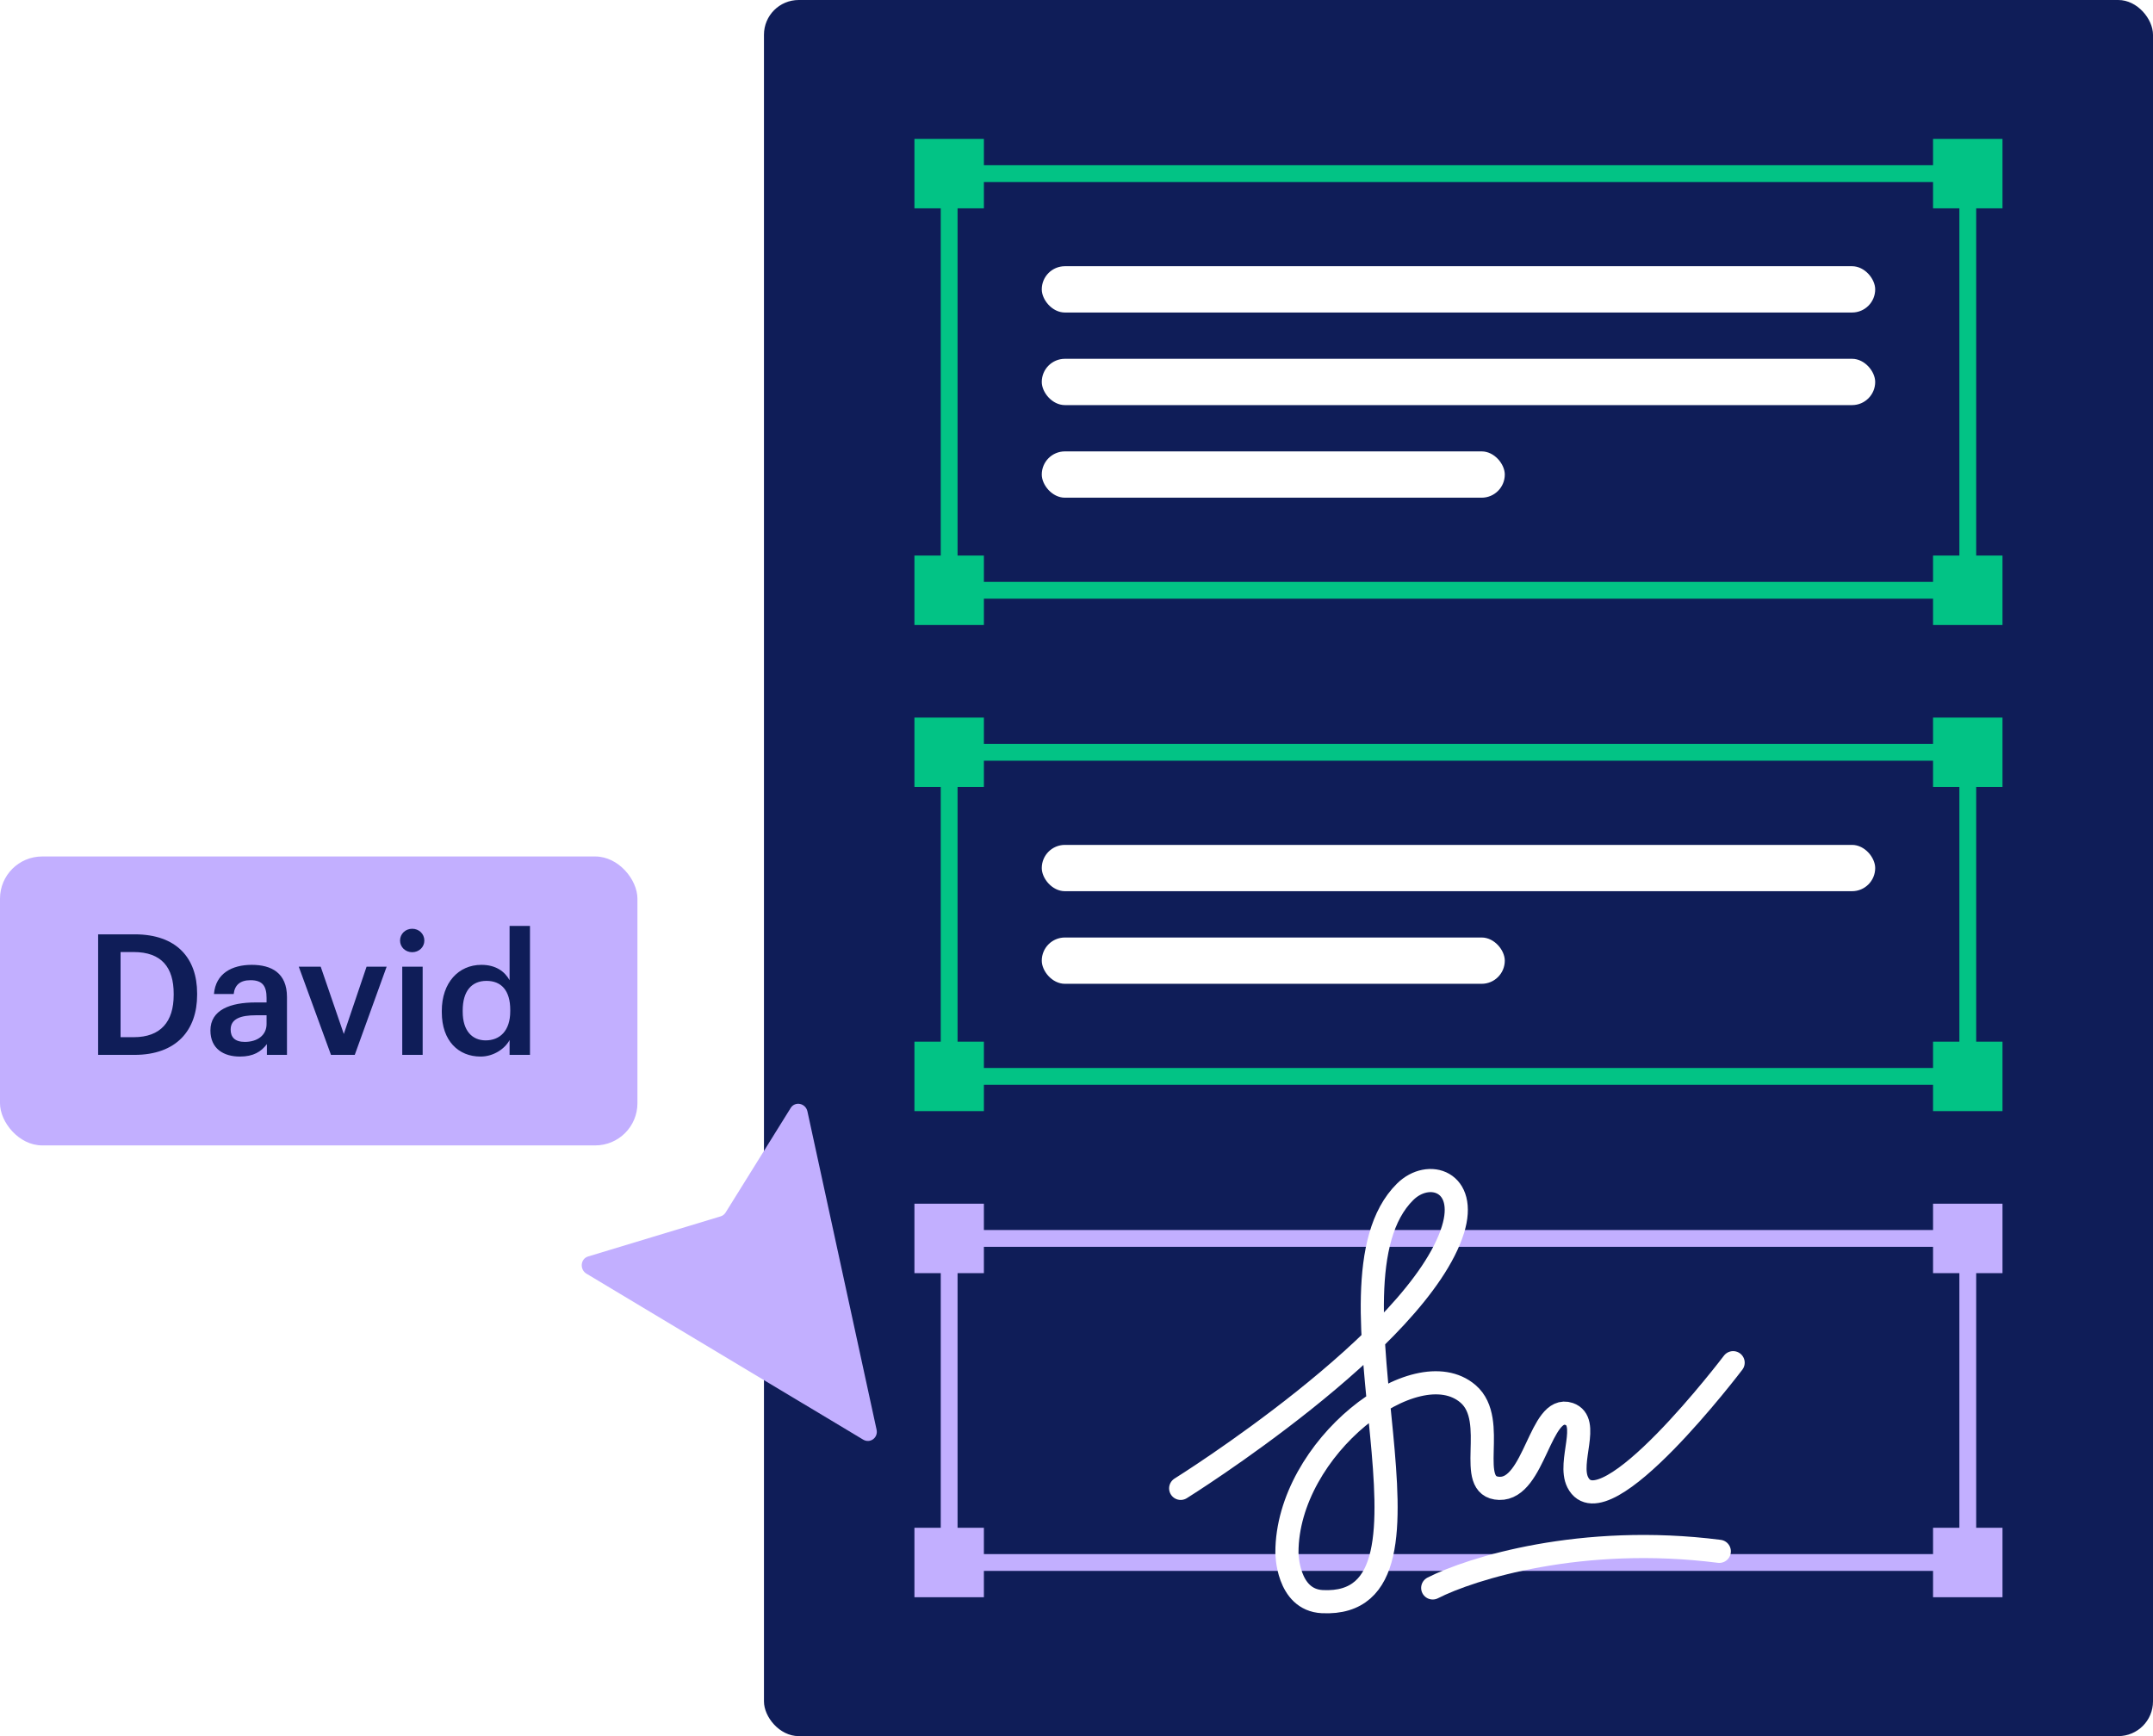
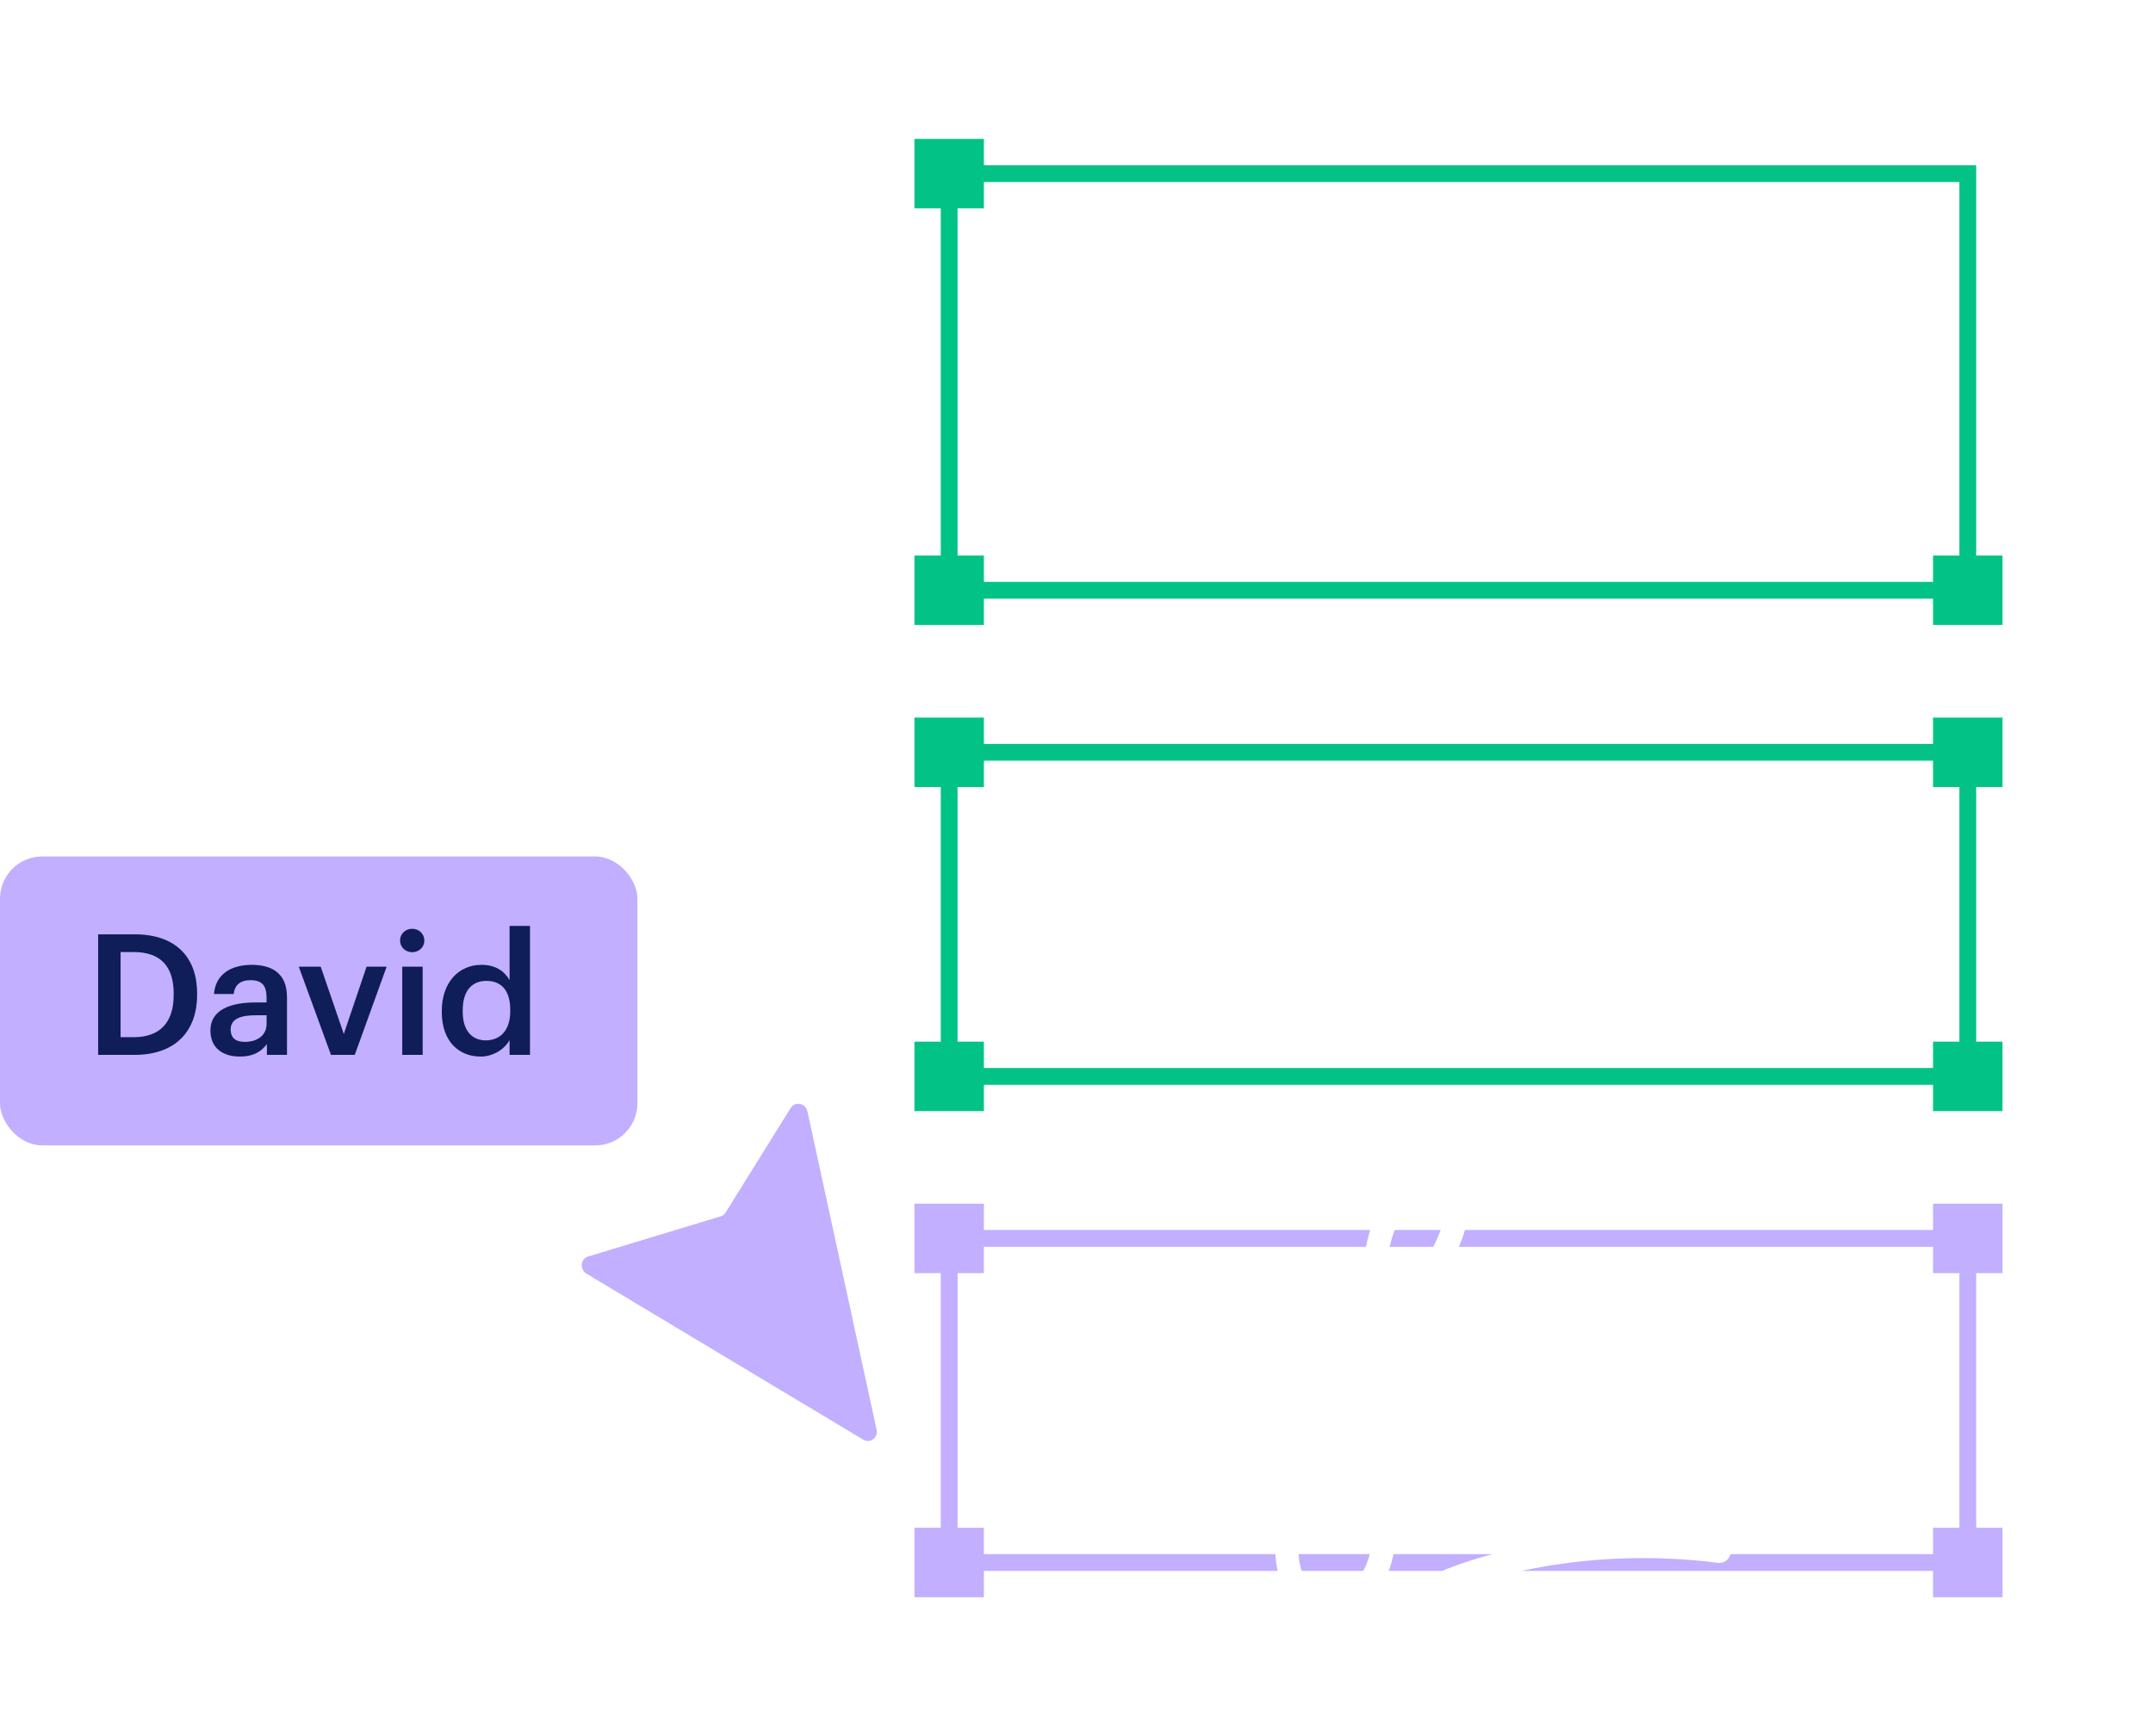
<svg xmlns="http://www.w3.org/2000/svg" width="124" height="100" viewBox="0 0 124 100" fill="none">
-   <rect x="44" width="80" height="100" rx="2" fill="#0F1D58" />
  <rect x="60" y="15.334" width="48" height="2.667" rx="1.333" fill="white" />
  <rect x="60" y="20.667" width="48" height="2.667" rx="1.333" fill="white" />
  <rect x="60" y="26" width="26.667" height="2.667" rx="1.333" fill="white" />
  <rect x="54.666" y="10" width="58.667" height="24" stroke="#02C385" stroke-width="0.968" />
  <rect width="4" height="4" transform="translate(52.666 32)" fill="#02C385" />
  <rect width="4" height="4" transform="translate(52.666 8)" fill="#02C385" />
  <rect width="4" height="4" transform="translate(111.332 32)" fill="#02C385" />
-   <rect width="4" height="4" transform="translate(111.332 8)" fill="#02C385" />
-   <rect x="60" y="48.666" width="48" height="2.667" rx="1.333" fill="white" />
  <rect x="60" y="54" width="26.667" height="2.667" rx="1.333" fill="white" />
  <rect x="54.666" y="43.333" width="58.667" height="18.667" stroke="#02C385" stroke-width="0.968" />
  <rect width="4" height="4" transform="translate(52.666 60)" fill="#02C385" />
  <rect width="4" height="4" transform="translate(52.666 41.333)" fill="#02C385" />
  <rect width="4" height="4" transform="translate(111.332 60)" fill="#02C385" />
  <rect width="4" height="4" transform="translate(111.332 41.333)" fill="#02C385" />
  <rect x="54.666" y="71.333" width="58.667" height="18.667" stroke="#C2AFFF" stroke-width="0.968" />
  <rect width="4" height="4" transform="translate(52.666 88)" fill="#C2AFFF" />
  <rect width="4" height="4" transform="translate(52.666 69.333)" fill="#C2AFFF" />
  <rect width="4" height="4" transform="translate(111.332 88)" fill="#C2AFFF" />
  <rect width="4" height="4" transform="translate(111.332 69.333)" fill="#C2AFFF" />
  <path d="M68 85.73C68 85.73 81.7 77.183 83.68 70.833C84.551 68.039 82.277 67.312 80.926 68.65C75.513 74.008 84.317 92.658 76.158 92.254C74.121 92.154 74.119 89.429 74.119 89.429C74.119 83.375 81.557 77.711 84.551 80.287C86.348 81.833 84.317 85.672 86.356 85.73C88.396 85.788 88.699 80.868 90.372 81.444C91.621 81.874 90.278 84.211 90.869 85.38C92.36 88.333 99.818 78.491 99.818 78.491" stroke="white" stroke-width="1.333" stroke-linecap="round" stroke-linejoin="round" />
  <path d="M82.516 91.465C84.716 90.341 91.099 88.345 99.021 89.357" stroke="white" stroke-width="1.333" stroke-linecap="round" stroke-linejoin="round" />
  <g filter="url(#filter0_b_38_19754)">
    <rect y="49.333" width="36.712" height="16.642" rx="2.428" fill="#C2AFFF" />
    <path d="M6.944 59.742V54.837H7.692C9.323 54.837 10.003 55.74 10.003 57.236V57.314C10.003 58.848 9.255 59.742 7.701 59.742H6.944ZM5.652 60.761H7.74C10.178 60.761 11.353 59.324 11.353 57.304V57.217C11.353 55.197 10.178 53.818 7.76 53.818H5.652V60.761ZM13.818 60.858C14.595 60.858 15.042 60.577 15.372 60.14V60.761H16.528V57.43C16.528 56.041 15.634 55.575 14.498 55.575C13.362 55.575 12.42 56.071 12.323 57.255H13.459C13.517 56.75 13.818 56.459 14.43 56.459C15.12 56.459 15.353 56.799 15.353 57.479V57.741H14.722C13.265 57.741 12.119 58.168 12.119 59.353C12.119 60.412 12.886 60.858 13.818 60.858ZM14.1 60.013C13.517 60.013 13.284 59.732 13.284 59.304C13.284 58.683 13.857 58.479 14.751 58.479H15.353V58.984C15.353 59.635 14.819 60.013 14.1 60.013ZM19.063 60.761H20.432L22.268 55.682H21.112L19.801 59.557L18.471 55.682H17.208L19.063 60.761ZM23.167 60.761H24.343V55.682H23.167V60.761ZM23.74 54.847C24.129 54.847 24.44 54.556 24.44 54.177C24.44 53.788 24.129 53.497 23.74 53.497C23.352 53.497 23.041 53.788 23.041 54.177C23.041 54.556 23.352 54.847 23.74 54.847ZM27.678 60.858C28.426 60.858 29.077 60.412 29.349 59.907V60.761H30.524V53.332H29.349V56.459C29.067 55.954 28.552 55.575 27.727 55.575C26.406 55.575 25.445 56.605 25.445 58.227V58.304C25.445 59.955 26.406 60.858 27.678 60.858ZM27.97 59.926C27.212 59.926 26.649 59.392 26.649 58.275V58.197C26.649 57.1 27.154 56.498 28.018 56.498C28.873 56.498 29.387 57.051 29.387 58.168V58.246C29.387 59.382 28.785 59.926 27.97 59.926Z" fill="#0F1D58" />
  </g>
  <g filter="url(#filter1_b_38_19754)">
    <path d="M50.486 82.35C50.587 82.811 50.113 83.162 49.713 82.922L33.778 73.365C33.373 73.122 33.43 72.506 33.871 72.373L41.504 70.063C41.623 70.027 41.724 69.949 41.79 69.843L45.539 63.819C45.791 63.415 46.401 63.541 46.504 64.019L50.486 82.35Z" fill="#C2AFFF" />
  </g>
  <defs>
    <filter id="filter0_b_38_19754" x="-5.05" y="44.283" width="46.812" height="26.742" filterUnits="userSpaceOnUse" color-interpolation-filters="sRGB">
      <feFlood flood-opacity="0" result="BackgroundImageFix" />
      <feGaussianBlur in="BackgroundImageFix" stdDeviation="2.525" />
      <feComposite in2="SourceAlpha" operator="in" result="effect1_backgroundBlur_38_19754" />
      <feBlend mode="normal" in="SourceGraphic" in2="effect1_backgroundBlur_38_19754" result="shape" />
    </filter>
    <filter id="filter1_b_38_19754" x="28.455" y="58.527" width="27.095" height="29.523" filterUnits="userSpaceOnUse" color-interpolation-filters="sRGB">
      <feFlood flood-opacity="0" result="BackgroundImageFix" />
      <feGaussianBlur in="BackgroundImageFix" stdDeviation="2.525" />
      <feComposite in2="SourceAlpha" operator="in" result="effect1_backgroundBlur_38_19754" />
      <feBlend mode="normal" in="SourceGraphic" in2="effect1_backgroundBlur_38_19754" result="shape" />
    </filter>
  </defs>
</svg>